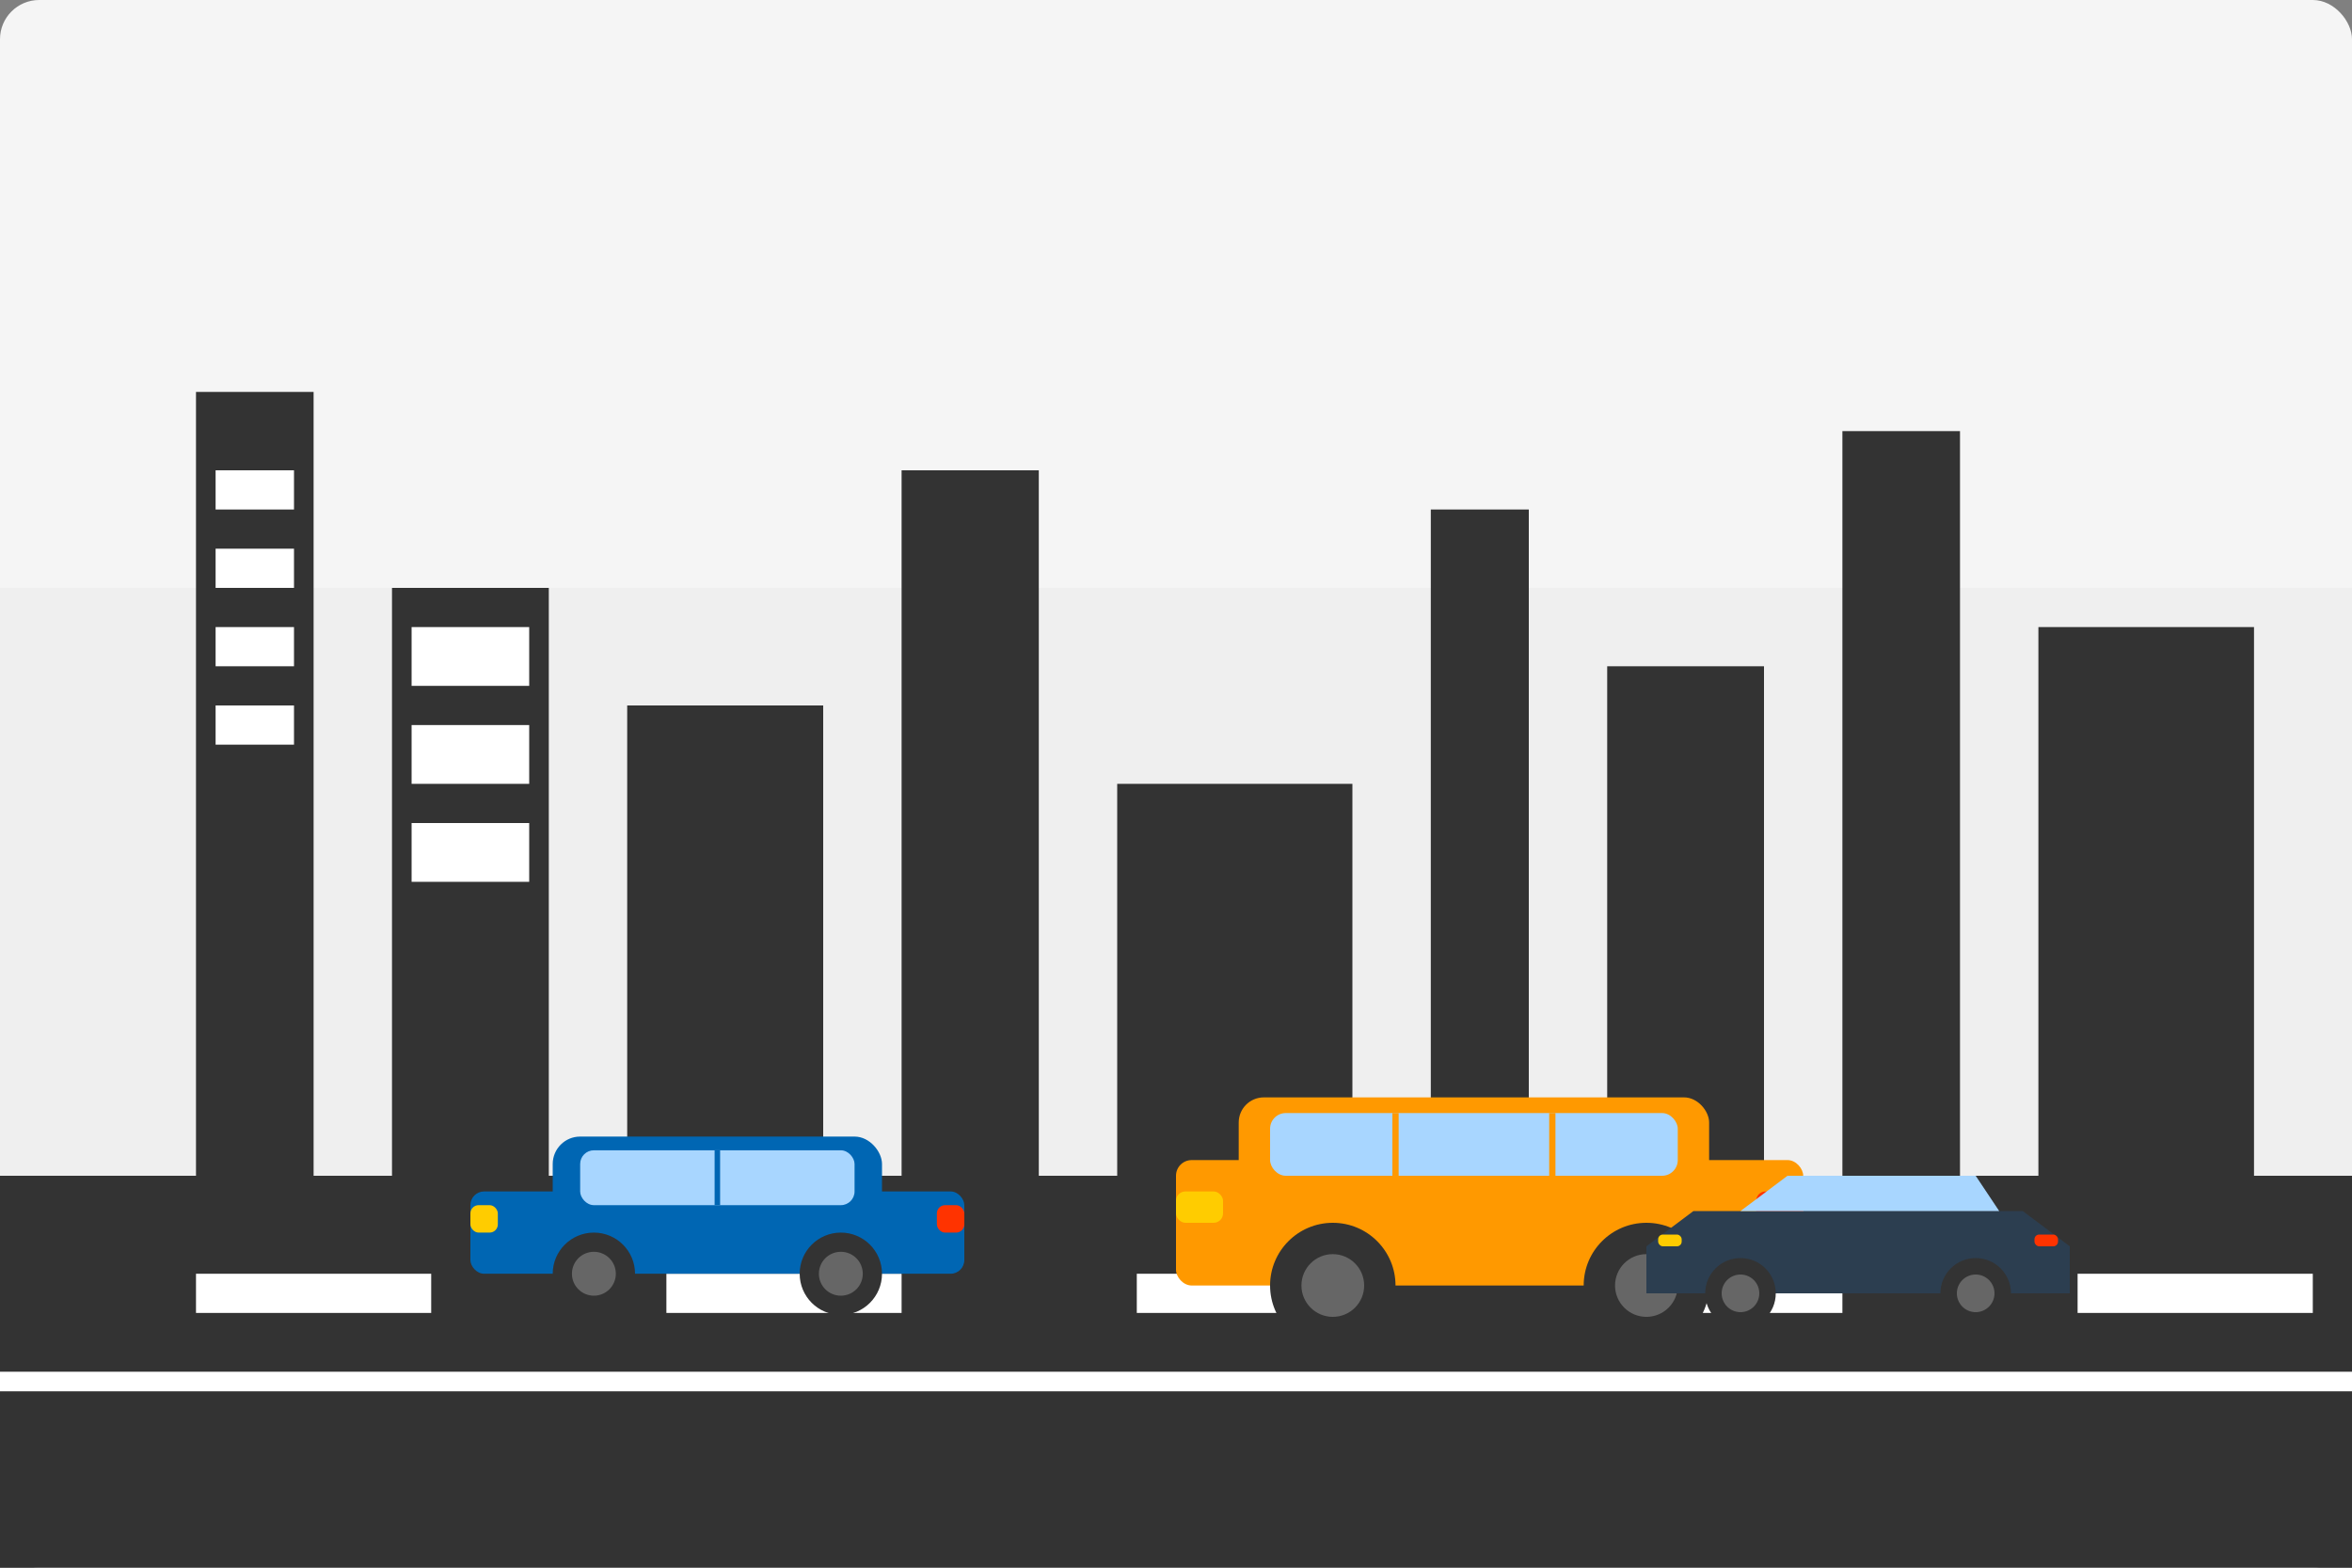
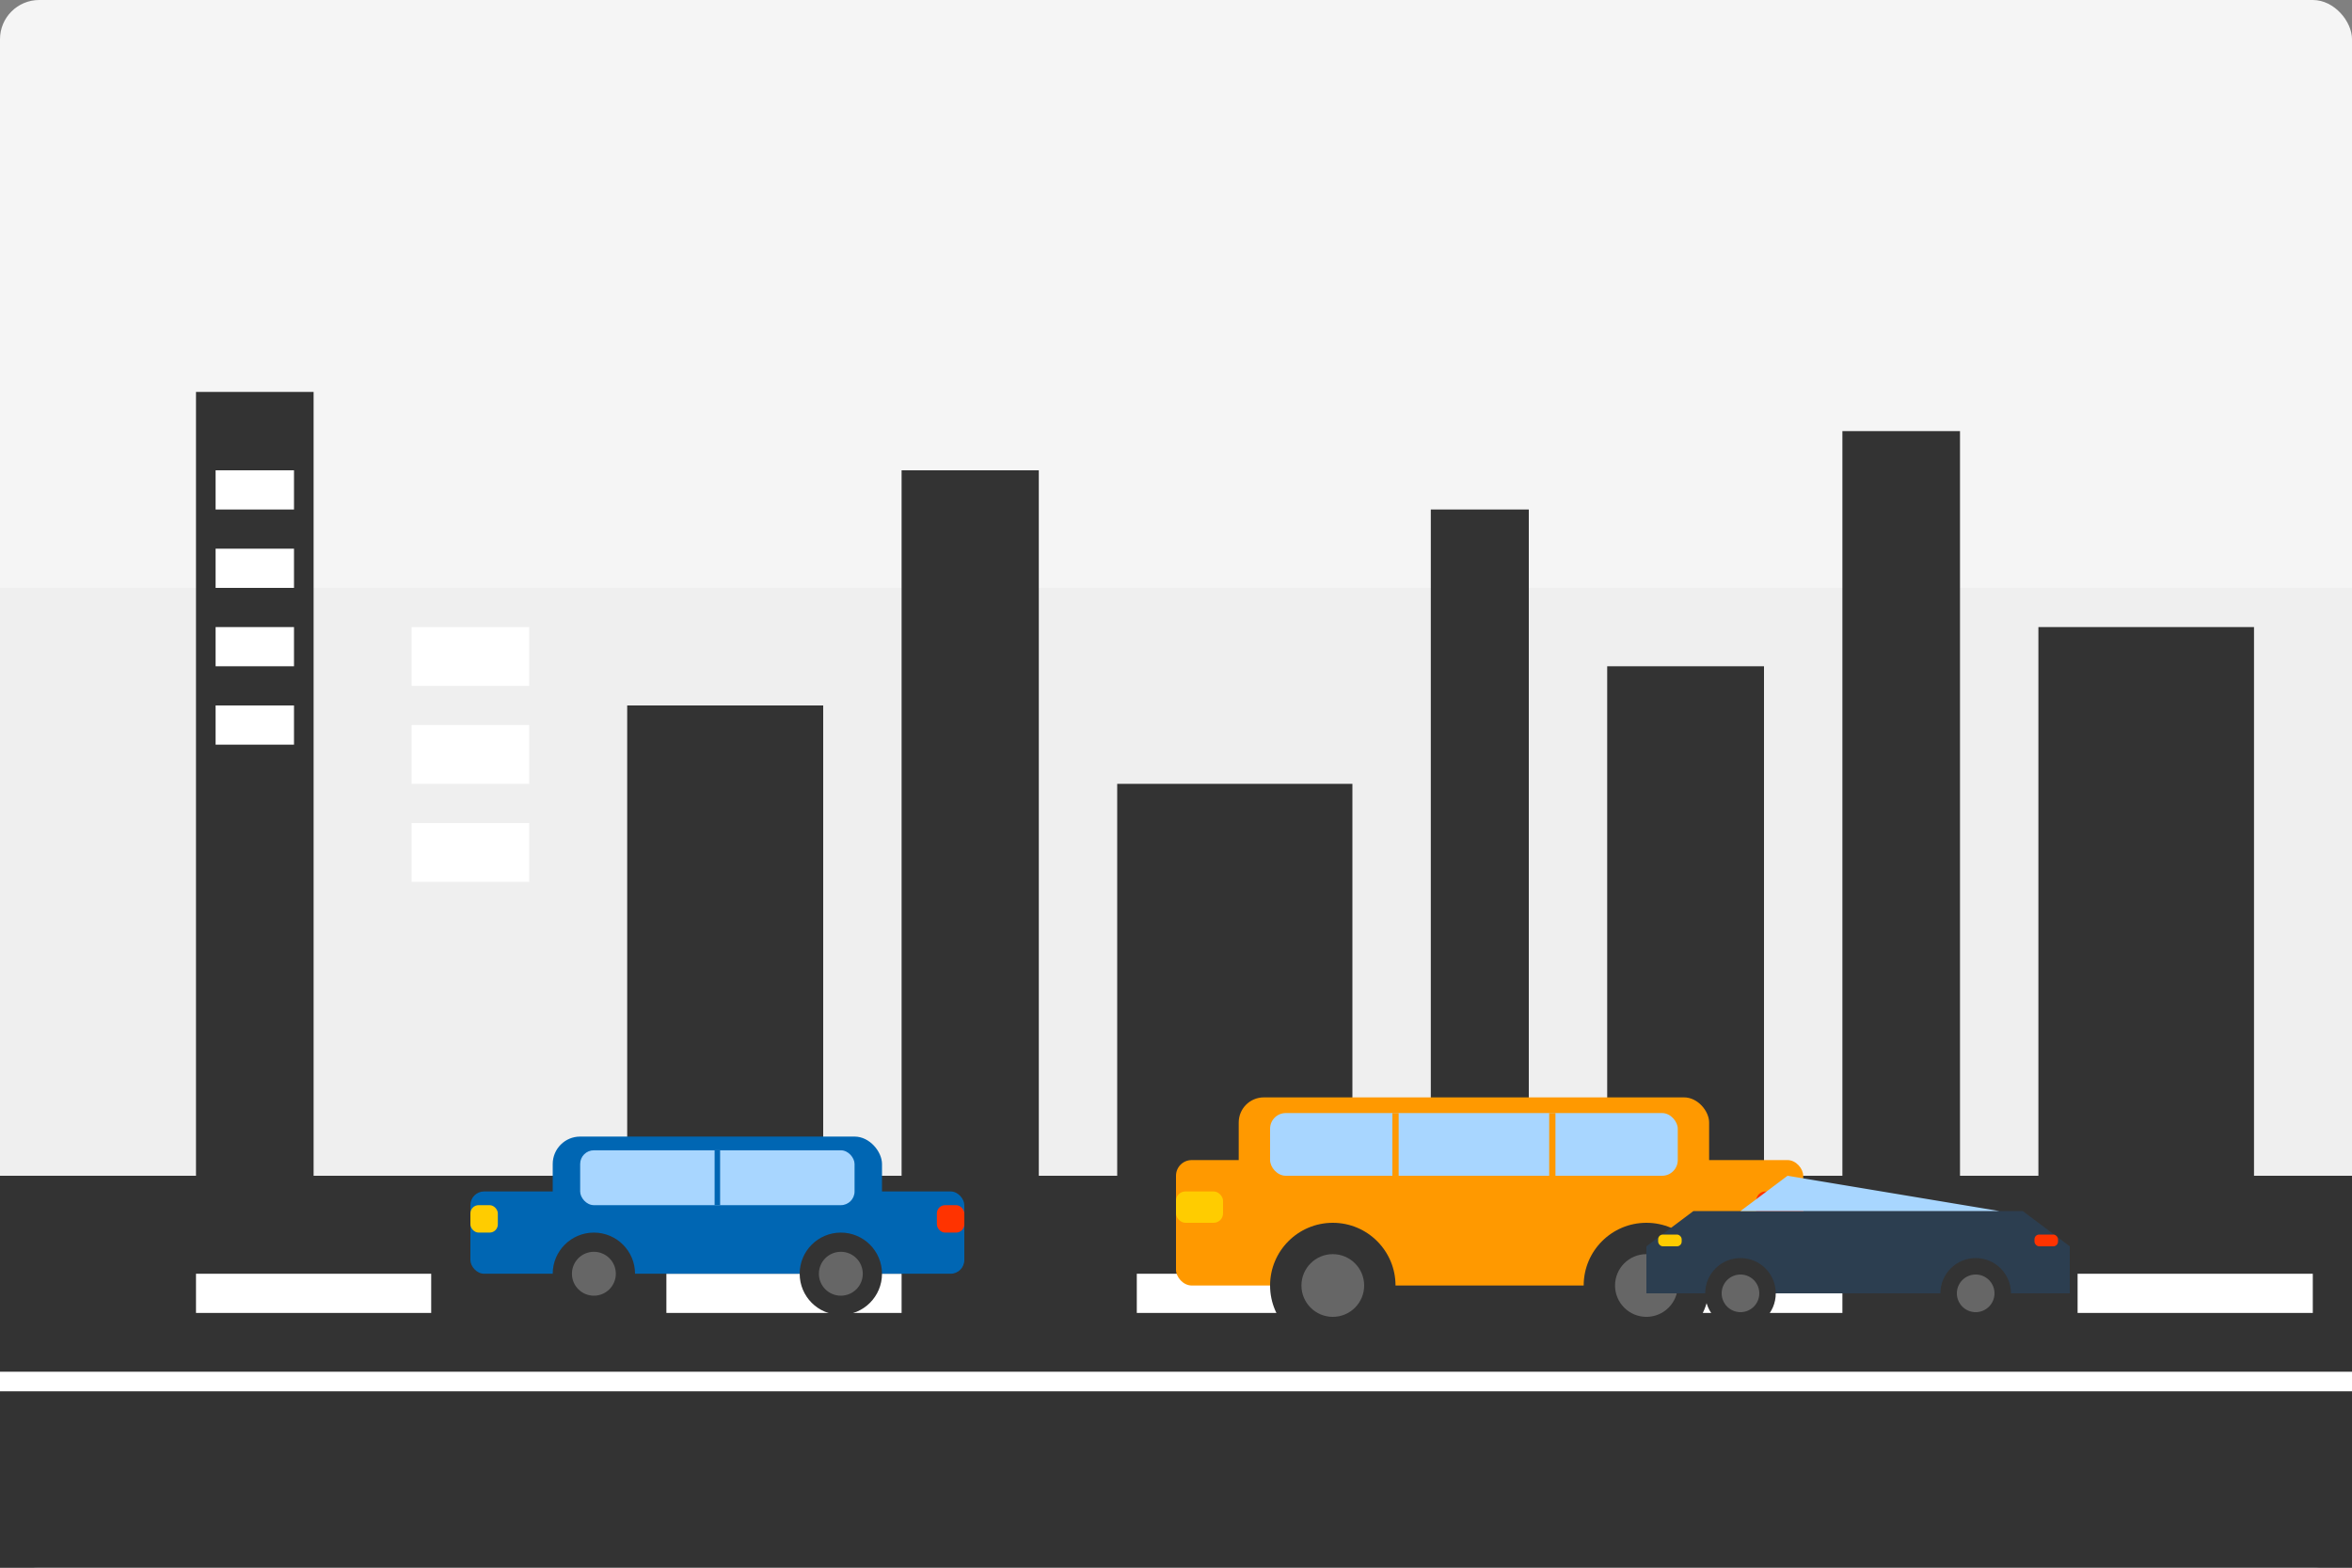
<svg xmlns="http://www.w3.org/2000/svg" width="600" height="400" viewBox="0 0 600 400">
  <rect x="0" y="0" width="600" height="400" fill="#808080" stroke="none" />
  <rect width="600" height="400" fill="#f5f5f5" rx="10" ry="10" />
  <rect x="0" y="300" width="600" height="100" fill="#333" />
  <rect x="0" y="350" width="600" height="5" fill="#fff" />
  <rect x="50" y="325" width="60" height="10" fill="#fff" />
  <rect x="170" y="325" width="60" height="10" fill="#fff" />
  <rect x="290" y="325" width="60" height="10" fill="#fff" />
  <rect x="410" y="325" width="60" height="10" fill="#fff" />
  <rect x="530" y="325" width="60" height="10" fill="#fff" />
  <rect x="0" y="150" width="600" height="150" fill="#e0e0e0" opacity="0.3" />
  <rect x="50" y="100" width="30" height="200" fill="#333" />
-   <rect x="100" y="150" width="40" height="150" fill="#333" />
  <rect x="160" y="180" width="50" height="120" fill="#333" />
  <rect x="230" y="120" width="35" height="180" fill="#333" />
  <rect x="285" y="200" width="60" height="100" fill="#333" />
  <rect x="365" y="130" width="25" height="170" fill="#333" />
  <rect x="410" y="170" width="40" height="130" fill="#333" />
  <rect x="470" y="110" width="30" height="190" fill="#333" />
  <rect x="520" y="160" width="55" height="140" fill="#333" />
  <rect x="55" y="120" width="20" height="10" fill="#fff" />
  <rect x="55" y="140" width="20" height="10" fill="#fff" />
  <rect x="55" y="160" width="20" height="10" fill="#fff" />
  <rect x="55" y="180" width="20" height="10" fill="#fff" />
  <rect x="105" y="160" width="30" height="15" fill="#fff" />
  <rect x="105" y="185" width="30" height="15" fill="#fff" />
  <rect x="105" y="210" width="30" height="15" fill="#fff" />
  <g transform="translate(120, 290) scale(0.7)">
    <rect x="0" y="20" width="180" height="30" fill="#0066b3" rx="5" ry="5" />
    <rect x="30" y="0" width="120" height="30" fill="#0066b3" rx="10" ry="10" />
    <rect x="40" y="5" width="100" height="20" fill="#a8d6ff" rx="5" ry="5" />
    <line x1="90" y1="5" x2="90" y2="25" stroke="#0066b3" stroke-width="2" />
    <circle cx="45" cy="50" r="15" fill="#333" />
    <circle cx="45" cy="50" r="8" fill="#666" />
    <circle cx="135" cy="50" r="15" fill="#333" />
    <circle cx="135" cy="50" r="8" fill="#666" />
    <rect x="0" y="25" width="10" height="10" fill="#ffcc00" rx="3" ry="3" />
    <rect x="170" y="25" width="10" height="10" fill="#ff3300" rx="3" ry="3" />
  </g>
  <g transform="translate(300, 280) scale(0.8)">
    <rect x="0" y="20" width="200" height="40" fill="#ff9900" rx="5" ry="5" />
    <rect x="20" y="0" width="150" height="30" fill="#ff9900" rx="8" ry="8" />
    <rect x="30" y="5" width="130" height="20" fill="#a8d6ff" rx="5" ry="5" />
    <line x1="70" y1="5" x2="70" y2="25" stroke="#ff9900" stroke-width="2" />
    <line x1="120" y1="5" x2="120" y2="25" stroke="#ff9900" stroke-width="2" />
    <circle cx="50" cy="60" r="20" fill="#333" />
    <circle cx="50" cy="60" r="10" fill="#666" />
    <circle cx="150" cy="60" r="20" fill="#333" />
    <circle cx="150" cy="60" r="10" fill="#666" />
    <rect x="0" y="30" width="15" height="10" fill="#ffcc00" rx="3" ry="3" />
    <rect x="185" y="30" width="15" height="10" fill="#ff3300" rx="3" ry="3" />
  </g>
  <g transform="translate(420, 300) scale(0.6)">
    <path d="M0,30 L20,15 L160,15 L180,30 L180,50 L0,50 Z" fill="#2c3e50" />
-     <path d="M40,15 L60,0 L140,0 L150,15 Z" fill="#a8d6ff" />
+     <path d="M40,15 L60,0 L150,15 Z" fill="#a8d6ff" />
    <circle cx="40" cy="50" r="15" fill="#333" />
    <circle cx="40" cy="50" r="8" fill="#666" />
    <circle cx="140" cy="50" r="15" fill="#333" />
    <circle cx="140" cy="50" r="8" fill="#666" />
    <rect x="5" y="25" width="10" height="5" fill="#ffcc00" rx="2" ry="2" />
    <rect x="165" y="25" width="10" height="5" fill="#ff3300" rx="2" ry="2" />
  </g>
</svg>